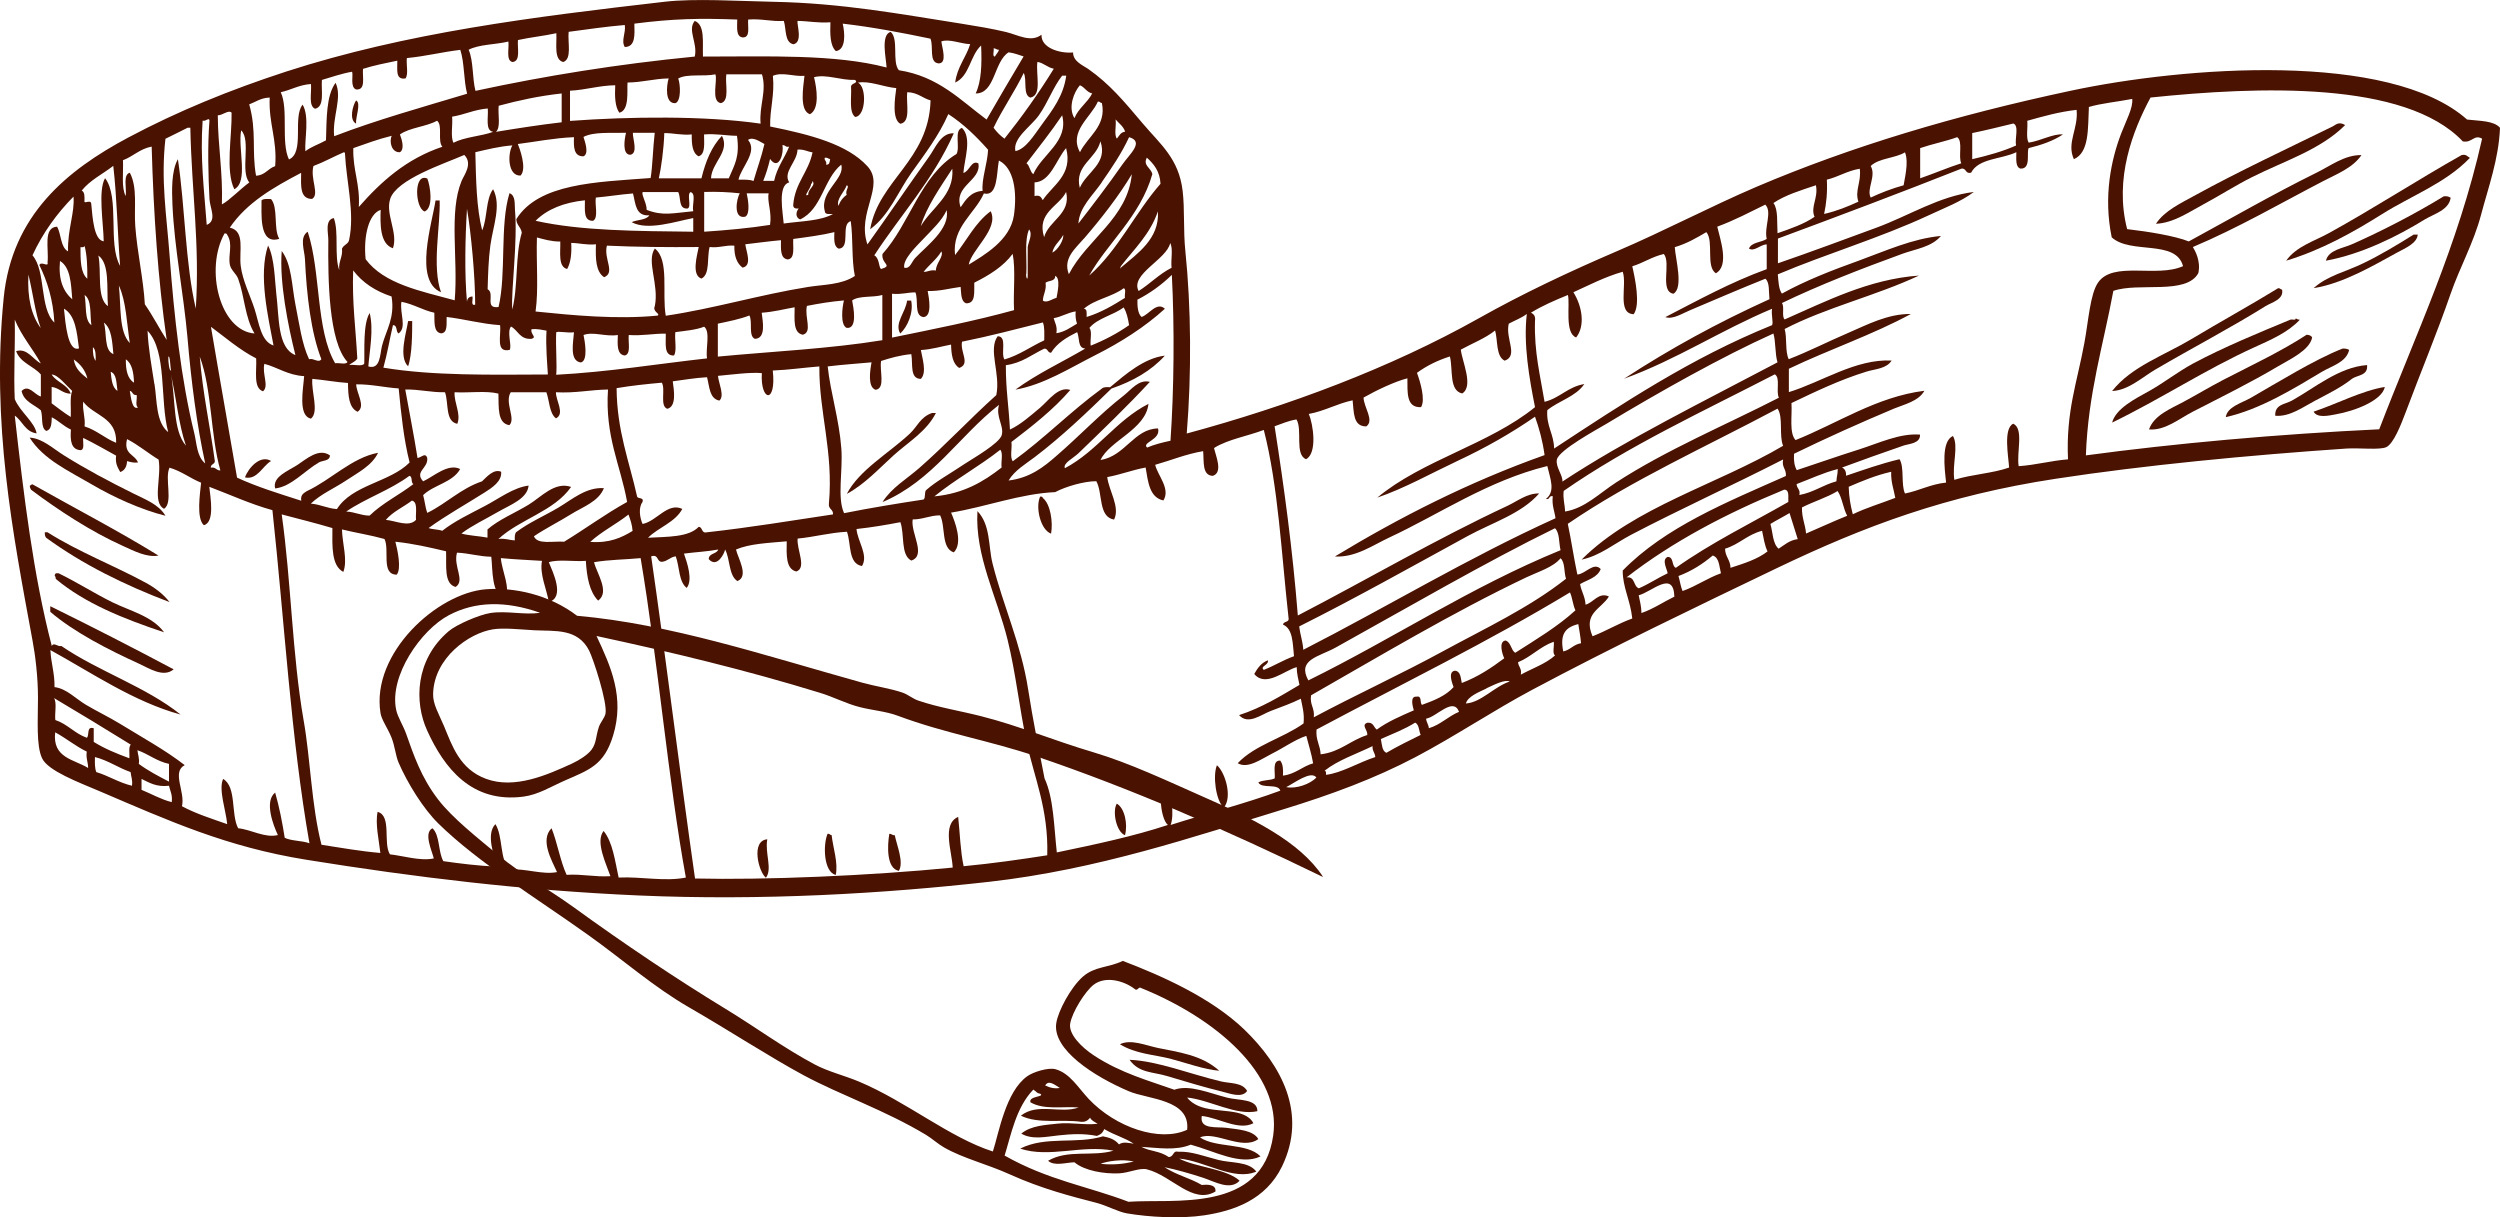
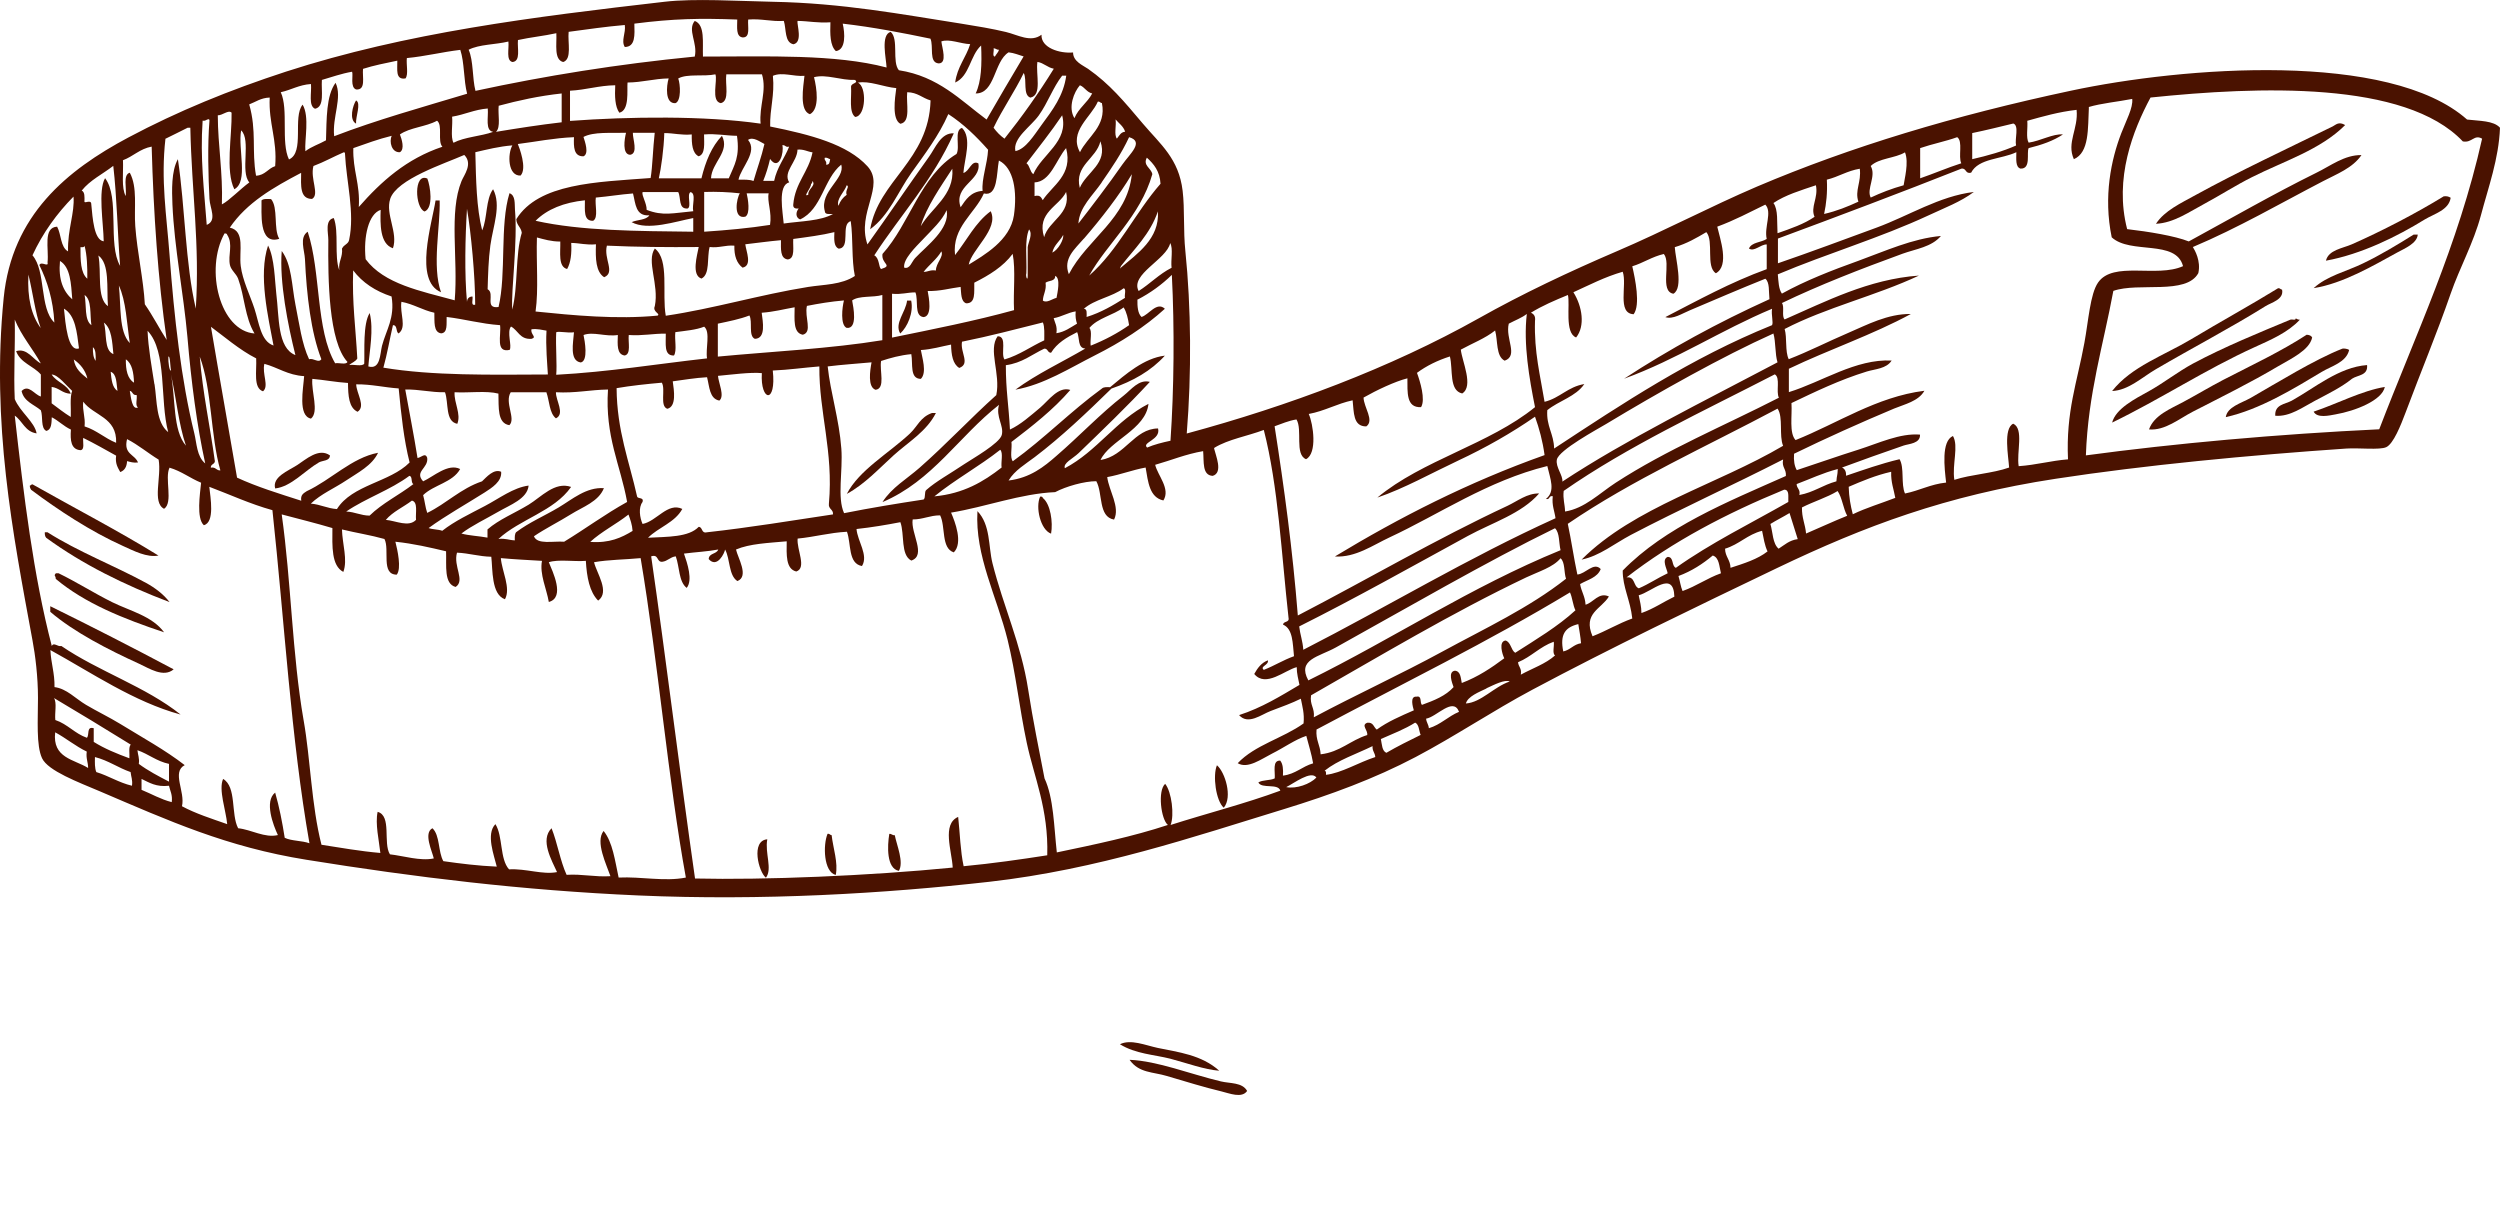
<svg xmlns="http://www.w3.org/2000/svg" id="b" width="182.98" height="89.1" viewBox="0 0 182.98 89.1">
  <g id="c">
-     <path d="m96.79,64.17c-7.1-3.45-14.02-6.46-20.94-8.81-3.46-1.17-6.61-1.66-10.16-2.98-.86-.32-1.85-.39-2.78-.63-.98-.25-1.93-.75-2.89-1.04-5.46-1.68-10.93-2.99-16.36-4.16,1.06,2.25,2.07,4.51,1.21,7.3-.66,2.15-1.73,2.49-3.51,3.27-1.05.46-1.97,1.05-3.07,1.19-3.76.48-5.77-2.07-7.03-4.85-.94-2.06-.89-5.16,1.58-7.26.57-.49,2.23-1.2,3.04-1.33,1.2-.19,2.49.16,3.65-.02-2.53-.89-4.76-.84-6.68.18-2.03,1.07-4.39,4.45-3.85,6.94.11.52.5,1.11.72,1.72.55,1.55,1.09,3.19,2.35,4.83,1.06,1.37,2.82,2.75,4.44,4.1,1.61,1.34,3.6,2.43,5.46,3.77,3.68,2.67,7.52,5.25,11.1,7.43,2.27,1.38,4.27,2.87,6.56,4.09,1,.53,2.12.79,3.23,1.25,3.48,1.46,6.63,4.1,9.81,5.12.44-1.35.93-4.38,2.52-5.51.42-.3,1.52-.66,2.07-.51,1.05.3,1.62,1.31,2.43,2.18,1.97,2.08,5.19,3.18,7.2,2.25.24-2.24-2.87-2.22-4.27-2.82-2.56-1.09-5.6-3.05-5.31-4.98.13-.88,1.05-2.61,1.94-3.4.89-.78,1.85-.64,2.93-1.16,2.85,1.09,6.47,2.69,8.91,5.04,2.68,2.6,4.62,6.1,2.75,9.99-1.2,2.49-3.59,3.27-5.69,3.59-1.78.27-4.05.13-5.66-.14-.66-.11-1.41-.55-2.23-.77-1.85-.48-3.99-1.02-6.36-2.09-1.63-.74-3.41-1.17-4.79-1.96-.46-.26-.89-.66-1.32-.92-3.02-1.82-6.23-2.9-8.97-4.37-2.47-1.33-5.52-3.32-8.37-4.96-2.56-1.47-4.88-3.51-7.36-5.28-3.91-2.79-8.08-5.32-11-8.18-1.12-1.1-2.27-2.97-2.92-4.47-.21-.49-.27-1.22-.52-1.84-.28-.69-.72-1.28-.8-1.78-.7-4.38,4.15-8.78,7.71-9.06,2.07-.16,4.63.38,6.68,1.94,6.82.6,13.61,2.87,20.85,4.89,1,.28,2.04.42,2.96.73.41.14.75.45,1.17.59,1.46.5,3.07.75,4.59,1.14,2.74.69,5.22,1.75,8.25,2.65,2.64.79,5.32,2.06,8.28,3.37,3.17,1.4,6.78,3.11,8.49,5.73Zm-14.17,23.79c3.23-.24,9.76.87,10.57-4.86.63-4.49-4.23-8.58-9.66-10.78-.21-.16-.27.29-.5.05-.83-.62-2.15-.94-2.99-.29-.61.47-1.56,1.98-1.71,2.83-.14.76.8,1.73,1.75,2.35,1.96,1.29,4.08,1.86,5.87,2.5,1.11-.4,2.56.25,3.87.58.86.22,2.22.07,2.21.99-1.55.35-3.46-.82-5.14-1,.2.28.5.47.81.61,1.34.58,3.4.08,4.04,1.27-1.08.57-2.53-.4-3.78-.53-.18,1.02,1.09.77,1.82.87.86.12,1.94.17,2.32.82-1.18.87-3.16-.62-4.27-.12,1.18.8,3.44.37,4.43,1.39-1.46.7-3.36-.39-5.11-.86-1.1.46-2.38.23-3.61.16.7.37,1.28.26,2.01.75.41-.05.26-.5.71-.39.91-.05,1.9.34,2.92.6.95.24,2.22.1,2.77.85-1.63.72-3.8-.79-5.64-.95,1.11.61,3.49.75,4.42,1.62-.69.74-1.81.07-2.68-.22-.99-.32-2-.61-2.82-.77.95.61,1.8.76,2.73,1.3.38-.04,1.07-.06,1,.48-1.66.98-3.18-1.15-5-1.62-.54-.14-1.3.25-2.05.29-1.1.05-2.54-.19-3.27-.81-.59.01-1.47.31-1.93-.11,1.45-.85,3.24-.28,4.79-.74-2.33-.45-4.68.56-6.83-.15,1.86-.95,4.11-.3,6.06-.9.43.09.84.19,1.17.59.31-.22.71-.1,1.08-.05-.74-.48-1.28-.56-2.16-1.07-.14.35-.34.42-.54.5-.96-.19-1.86-.14-2.79-.04-.89.09-1.94.35-2.74-.13.73-.6,1.8-.63,2.67-.73.98-.11,1.96.13,2.92.01-.23-.14-.51-.27-.55-.45-.18.24-.4.33-.65.31-1.44-.21-3.12.18-4.42-.45,1.22-.97,2.89-.12,4.23-.6-1.12-.1-2.53.2-3.53-.38-.15-.47,1.06-.38.73-.62-.33-.07-.2-.11-.52-.31-1.26,1.31-1.62,3.27-2.1,4.83,3.2,1.81,6.05,2.23,9.09,3.39Zm.37-2.94c-.83-.21-1.96-.03-2.44.16.85.1,1.66.02,2.44-.16Zm-41.13-29.13c.54-.25,1.15-.64,1.43-1.01.37-.49.31-.97.54-1.67.12-.35.43-.67.49-.99.14-.82-.88-3.96-1.2-4.6-.84-1.65-2.5-1.41-4.02-1.49-1.06-.06-2.22-.19-3.01-.07-1.78.28-4.33,2.1-4.39,4.73-.02.74.4,1.42.8,2.36.6,1.44,1.14,3.13,3.06,3.85,2.11.79,4.53-.3,6.3-1.11Zm35.71,23.74c-.4-.25-.83-.61-1.07-.18.39.19.74.24,1.07.18Z" fill="#4a1200" fill-rule="evenodd" />
    <path d="m82.69,77.57c2.06.09,4.37,1.03,6.67,1.58.66.16,1.57.06,1.92.7-.39.56-1.3.17-1.89.03-1.29-.31-2.54-.7-4-1.13-1-.3-2.02-.21-2.7-1.16Z" fill="#4a1200" fill-rule="evenodd" />
    <path d="m81.97,76.43c.79-.39,1.84.07,2.77.27,1.48.31,3.2.5,4.5,1.67-1.11-.09-2.3-.54-3.58-.88-1.18-.3-2.55-.35-3.69-1.06Z" fill="#4a1200" fill-rule="evenodd" />
    <path d="m26.06,7.35c.39.19-.04,1.2,0,1.7-.53-.29-.24-1.33,0-1.7Z" fill="#4a1200" fill-rule="evenodd" />
    <path d="m171.64,9.16c-1.81,1.81-4.48,2.63-6.82,3.81-1.16.58-2.28,1.3-3.41,1.91-1.15.61-2.3,1.44-3.61,1.5.62-.96,1.83-1.51,2.91-2.11,3.07-1.69,6.91-3.49,10.03-5.02.22-.11.43-.38.9-.1Z" fill="#4a1200" fill-rule="evenodd" />
-     <path d="m180.77,11.56c-1.77,1.85-4.26,2.75-6.42,4.11-2.15,1.35-4.44,2.63-7.02,3.41.73-1.04,2.04-1.42,3.11-2.01,3.22-1.77,6.52-3.91,9.73-5.72.35-.08.42.11.6.2Z" fill="#4a1200" fill-rule="evenodd" />
    <path d="m31.28,13.07c.22.57.46,2.14-.2,2.41-.71-.24-.82-2.87.2-2.41Z" fill="#4a1200" fill-rule="evenodd" />
    <path d="m179.37,14.47c-.13.91-1.2,1.17-1.91,1.6-2.01,1.24-4.63,2.54-7.22,3.01.19-.79,1.22-.9,1.9-1.2,2.18-.96,4.74-2.29,6.72-3.51.23-.03.38.02.5.1Z" fill="#4a1200" fill-rule="evenodd" />
    <path d="m19.84,14.57c.54.64.16,2.18.6,2.91-1.55.49-1.27-2-1.3-2.81.13-.14.43-.1.7-.1Z" fill="#4a1200" fill-rule="evenodd" />
    <path d="m31.88,14.67h.3c.06,1.85-.58,4.84.1,6.72-2.01-.84-.66-5.03-.4-6.72Z" fill="#4a1200" fill-rule="evenodd" />
    <path d="m176.96,17.18c-.06.64-.95,1-1.5,1.3-1.74.95-3.96,2.27-6.12,2.61.99-.91,2.38-1.21,3.61-1.81,1.27-.61,2.58-1.4,3.71-2.11h.3Z" fill="#4a1200" fill-rule="evenodd" />
    <path d="m167.03,21.2c.15.72-.78.94-1.2,1.2-2.53,1.58-5.33,3.04-8.03,4.62-1.04.61-2.02,1.55-3.21,1.6,1.42-1.8,3.78-2.59,5.82-3.81,2.08-1.25,4.34-2.49,6.32-3.71.16-.03.17.09.3.1Z" fill="#4a1200" fill-rule="evenodd" />
    <path d="m66.39,22h.3c.19.88-.27,1.93-.8,2.41-.45-.75.41-1.57.5-2.41Z" fill="#4a1200" fill-rule="evenodd" />
    <path d="m168.33,23.4c-.88.95-2.17,1.49-3.31,2.01-3.61,1.64-6.88,3.8-10.43,5.52.27-1.02,1.64-1.72,2.71-2.31,1.06-.59,2.1-1.41,3.21-2.01,2.28-1.22,4.88-2.28,7.12-3.21.14-.06.4.09.4-.1.08.05.16.1.3.1Z" fill="#4a1200" fill-rule="evenodd" />
-     <path d="m29.87,23.5h.3c0,.84,0,2.46-.3,3.31-.72-.68-.12-2.48,0-3.31Z" fill="#4a1200" fill-rule="evenodd" />
    <path d="m169.23,24.71c-.2.93-1.56,1.55-2.51,2.11-1.97,1.17-4.12,2.23-6.22,3.31-1.01.52-2.04,1.4-3.21,1.3.37-1.04,1.56-1.5,2.51-2.01.95-.51,1.95-1.11,2.91-1.61,2.11-1.09,4.25-2.09,6.12-3.31.19.01.34.07.4.2Z" fill="#4a1200" fill-rule="evenodd" />
    <path d="m171.94,25.61c-.21.92-1.3,1.18-2.01,1.61-2.05,1.23-4.54,2.76-7.02,3.31.11-.75,1.11-1.01,1.81-1.4,1.94-1.11,4.7-2.82,6.72-3.61.07-.03.4,0,.5.1Z" fill="#4a1200" fill-rule="evenodd" />
    <path d="m173.25,26.72c.08.78-.69.72-1.1,1-.78.63-1.75,1.1-2.71,1.61-.88.46-1.84,1.19-2.91,1.1-.05-.83.72-.84,1.2-1.1,1.68-.93,3.46-2.46,5.52-2.61Z" fill="#4a1200" fill-rule="evenodd" />
    <path d="m174.55,28.32c-.19.98-2.16,1.76-3.61,2.01-.45.08-1.34.3-1.6-.2,1.71-.57,3.54-1.54,5.22-1.81Z" fill="#4a1200" fill-rule="evenodd" />
    <path d="m68.5,30.23c-.69,1.36-2.03,2.13-3.11,3.11-1.08.98-2.09,2.09-3.41,2.81.9-1.75,3.1-2.99,4.62-4.42.56-.53.76-1.2,1.61-1.5h.3Z" fill="#4a1200" fill-rule="evenodd" />
-     <path d="m12.11,37.75c-1.76-.44-3.77-1.34-5.42-2.31-1.67-.98-3.54-1.83-4.52-3.41.93.05,1.72.81,2.51,1.3,1.61,1.01,3.34,1.93,5.12,2.81.84.42,1.82.78,2.31,1.61Z" fill="#4a1200" fill-rule="evenodd" />
    <path d="m24.15,33.34c-.02.41-.52.35-.8.5-1.04.6-2.03,1.78-3.21,1.91-.23-.84.94-1.28,1.61-1.71.64-.41,1.59-1.3,2.41-.7Z" fill="#4a1200" fill-rule="evenodd" />
-     <path d="m19.84,33.74c-.63.37-1.02,1.41-1.91,1.2.25-.7,1.13-1.68,1.91-1.2Z" fill="#4a1200" fill-rule="evenodd" />
    <path d="m11.61,40.66c-.85.17-1.81-.34-2.61-.7-2.36-1.06-4.76-2.64-6.72-4.11-.05-.08-.1-.16-.1-.3.08-.02.1-.1.2-.1,3.07,1.74,6.25,3.38,9.23,5.22Z" fill="#4a1200" fill-rule="evenodd" />
    <path d="m76.33,36.45c.56.45.75,1.77.6,2.61-.78-.28-1.16-1.95-.8-2.71.12-.02.18.02.2.1Z" fill="#4a1200" fill-rule="evenodd" />
    <path d="m3.28,38.96h.2c2.23,1.42,4.89,2.44,7.22,3.71.64.35,1.28.83,1.71,1.4-3.32-1.26-6.39-2.78-9.03-4.71-.08-.09-.11-.23-.1-.4Z" fill="#4a1200" fill-rule="evenodd" />
    <path d="m4.09,41.96h.2c1.3.63,2.55,1.43,3.91,2.11,1.32.65,2.94,1.02,3.81,2.21-2.96-.99-5.78-2.11-7.93-3.91,0-.27-.17-.2,0-.4Z" fill="#4a1200" fill-rule="evenodd" />
    <path d="m3.68,44.37c3.05,1.5,6.06,3.04,9.03,4.62-.74.63-1.79-.07-2.51-.4-2.24-1.02-4.77-2.31-6.52-3.81v-.4Z" fill="#4a1200" fill-rule="evenodd" />
    <path d="m89.07,56.01c.59.5,1.16,2.32.5,3.11-.58-.51-.82-2.36-.5-3.11Z" fill="#4a1200" fill-rule="evenodd" />
-     <path d="m81.74,58.82c.58.32.82,1.52.6,2.31-.64-.24-.94-1.75-.6-2.31Z" fill="#4a1200" fill-rule="evenodd" />
+     <path d="m81.74,58.82Z" fill="#4a1200" fill-rule="evenodd" />
    <path d="m60.57,61.03c.16-.03.17.09.3.1.1.92.49,2.03.3,2.91-.89-.22-.94-2.2-.6-3.01Z" fill="#4a1200" fill-rule="evenodd" />
    <path d="m65.09,61.03c.18-.01.21.12.4.1.15.75.68,1.97.3,2.61-.91-.17-.85-1.81-.7-2.71Z" fill="#4a1200" fill-rule="evenodd" />
    <path d="m56.16,61.43c-.19,1,.39,2.17-.1,2.81-.54-.41-1.12-2.72.1-2.81Z" fill="#4a1200" fill-rule="evenodd" />
    <path d="m86.86,31.73c7.43-2.01,14.89-4.79,21.37-8.43,3.2-1.8,6.61-3.41,10.13-4.92,3.46-1.48,6.82-3.26,10.23-4.72,6.89-2.93,14.44-5.2,22.98-7.02,8.22-1.76,23.32-2.93,29,2.11.9.11,1.94.07,2.41.6-.09,2.29-.85,4.34-1.4,6.42-.54,2.02-1.55,3.82-2.21,5.72-1.01,2.92-2.15,5.63-3.31,8.73-.34.9-.88,2.27-1.41,2.51-.49.22-1.99.04-2.91.1-7.18.49-14.81,1.22-21.27,2.21-8.05,1.23-14,3.47-20.37,6.52-6.08,2.92-12.13,5.82-17.96,8.93-2.9,1.55-5.63,3.39-8.53,4.92-3,1.58-6.21,2.76-9.63,3.81-6.66,2.04-13.63,4.42-21.57,5.32-7.65.86-16.61,1.4-25.69,1-8.45-.37-16.34-1.33-24.28-2.61-5.86-.94-10.07-2.85-15.15-5.02-1.53-.65-3.78-1.49-4.21-2.41-.44-.93-.3-2.84-.3-4.41s-.2-3.15-.4-4.21C.92,38.96-.64,30.99.27,21.8c.6-6.05,4.62-9.34,9.13-11.74,3.61-1.92,7.4-3.47,11.54-4.82C29.74,2.39,39.01,1.24,48.63.13c2.22-.26,5.39-.05,7.93,0,5.14.1,9.37.91,13.85,1.61,1.07.17,2.21.36,3.21.6.88.21,1.83.8,2.61.2-.05.96,1.33,1.39,2.31,1.3,0,.66.72.94,1.1,1.2,1.59,1.12,2.6,2.34,4.01,4.01,1.29,1.52,2.63,2.56,2.91,4.92.16,1.34.04,2.89.2,4.42.42,4.07.46,8.94.1,13.34ZM46.43,1.73c.02.82.09,1.7-.7,1.71-.29-.47.09-1.02,0-1.61-1.41.12-2.76.32-4.11.5-.08.78.26,2-.4,2.21-.69-.18-.46-1.28-.5-2.11-.9.2-1.91.3-2.81.5-.06.6.22,1.55-.4,1.61-.49-.11-.24-.96-.3-1.5-.94.23-2.14.2-2.91.6.36.81.26,2.08.5,3.01,5.09-1.1,10.42-1.96,16.05-2.51.23-1-.56-1.94,0-2.61.77.3.56,1.58.6,2.61,4.75,0,9.69-.19,13.44.8-.03-.68-.45-2.39.3-2.61.61.53.08,2.2.6,2.81,2.9.45,4.5,2.19,6.42,3.61.9-1.55,1.79-3.09,2.71-4.62-.36-.11-.68-.25-1.1-.3-1.08.67-.98,3.03-2.41,3.01.42-.88.46-2.14.4-3.51-.81.73-.84,2.24-1.9,2.71.15-1.15.79-1.82,1.1-2.81-.69-.02-1.53-.41-2.11-.2.05.47.45,1.61-.2,1.61-.74-.06-.35-1.25-.6-1.81-2.08-.43-4.17-.84-6.42-1.1.16.69.25,1.91-.5,2.01-.43-.4-.43-1.24-.4-2.11-.9.07-1.59-.09-2.41-.1-.05.28.4,1.57-.3,1.71-.66-.14-.51-1.1-.7-1.71-.96.06-1.63-.18-2.61-.1-.05.52.19,1.32-.4,1.31-.51-.06-.4-.74-.4-1.31-2.73-.1-4.65-.07-7.53.3Zm26.39,2.41c.09-.18.24-.29.3-.5-.19.02-.22-.11-.4-.1.06.18-.12.59.1.6Zm-43.04.1c-.06.47.13,1.2-.1,1.5-.77.13-.58-.69-.6-1.3-.86.18-1.73.35-2.51.6-.06.61.23,1.56-.5,1.51-.46-.15-.2-1.07-.3-1.3-.8.14-1.48.39-2.21.6-.06.8.22,1.96-.5,2.11-.5-.21-.24-1.17-.3-1.81-.88.06-1.44.43-2.21.6.58,1.26,0,3.67.6,4.92,1.17-.51.25-3.1,1-4.01.52.88.13,2.56.2,3.41.43-.34,1.02-.52,1.51-.8.05-1.58.01-3.26.7-4.21.52,1.08-.26,2.53-.1,3.91,3.09-1.19,6.44-2.12,9.73-3.11-.26-.98-.19-2.28-.5-3.21-1.35.16-2.54.47-3.91.6Zm45.65,2.91c-.59-.18-.24-1.29-.5-1.81-.68,1.4-1.54,2.61-2.21,4.01.23.31.49.58.8.8,1.29-1.62,2.5-3.32,3.61-5.12-.48-.09-.72-.42-1.2-.5-.13.91.36,2.43-.5,2.61Zm-25.79-1.41c.16.43.23,1.64-.2,1.81-.78.06-.67-1.25-.5-1.81-1.09.02-1.92.29-3.01.3-.05.57.16,2.04-.6,2.21-.32-.45-.34-1.2-.3-2.01-1.21.02-2.13.34-3.31.4v2.21c4.34-.32,9.87-.39,13.95.2-.12-1.29.47-2.39.1-3.61h-2.61c-.1.74.27,1.94-.4,2.11-.75-.13-.22-1.69-.4-2.11-.82.18-2.07-.06-2.71.3Zm20.87,6.92c.45-.11.59-.98,1.1-.7.23,1.27-1.85,1.63-1.3,3.21.38-.56.74-1.14,1.61-1.2-.09-.85.35-1.97.4-3.01-.86-.97-1.79-1.88-2.91-2.61-.69,1.58-1.74,2.95-2.71,4.31-.99,1.4-1.61,3.09-3.01,4.12.62-3.6,4.29-5.01,4.42-9.43-.6-.17-.95-.59-1.71-.6-.09.85.29,2.17-.5,2.31-.63-.33-.4-1.86-.3-2.61-.92-.08-1.98-.56-2.81-.4.66.28.6,2.46-.2,2.51-.47-.36-.25-1.42-.3-2.21,0-.29.57-.24.3-.5-1.05.04-2.1-.44-3.01-.2.2.8.43,2.33-.3,2.71-.79-.26-.49-1.98-.4-2.81-.79.07-1.62-.3-2.31,0,.14,1.44-.23,2.38-.2,3.71,2.97.6,5.65,1.3,7.12,2.91,1.33,1.45-.81,3.38,0,5.72,1.48-2.06,3.06-4.4,4.51-6.42.46-.64.87-1.77,1.81-1.71-1.51,3.41-3.88,5.95-5.82,8.93.39.2.31.87.5,1,.9-.27,0-.36.1-1.1,2.01-2.23,2.77-5.72,5.42-7.32.28-.49-.2-1.74.4-1.91.75.75.18,2.26.1,3.31Zm7.23-7.12c-.66.84-1.04,1.97-1.71,2.91-.59.82-1.92,1.67-1.71,2.61.75-.15,1.35-1.14,1.91-1.91.81-1.1,1.61-2.14,1.81-3.61h-.3Zm.9,3.11c.3-.74.95-1.13,1.3-1.81-.41-.09-.54-.46-.9-.6-.43.49-.89,1.62-.4,2.41Zm78.76-1.51c-1.29,2.41-2.67,5.92-1.71,9.63,1.56.18,3.51.5,4.51.9,3.1-1.69,6.25-3.5,9.33-5.02,1.05-.51,2.07-1.32,3.31-1.3-.64.95-1.82,1.39-2.81,1.91-3.12,1.62-6.23,3.43-9.53,4.82.14.23.6,1.01.4,1.91-.89,1.62-4.37.65-6.22,1.3-.73,3.95-1.85,7.51-2.01,12.04,6.51-.88,14.09-1.56,21.47-1.91,2.66-6.94,5.77-13.42,7.53-21.27-.59-.34-.73.33-1.41.2-4.21-4.45-14.95-4.03-22.88-3.21Zm-120.9.6c-.07.64.17,1.58-.2,1.91,1.58-.26,3.17-.51,4.81-.7v-2.11c-1.66.18-3.16.51-4.61.9Zm-18.26-.1c.56,1.96.17,3.38.5,5.22.67-.03.87-.53,1.4-.7.16-1.96-.49-3.12-.4-5.02-.65.02-1.02.32-1.5.5Zm134.65.2c-.08,1.56.04,3.32-1.1,3.81-.55-1.21.34-2.21.2-3.61-1.32.15-2.46.48-3.61.8.05.52-.11,1.24.1,1.6.85-.12,1.8-.67,2.51-.6-.7.47-1.57.77-2.51,1-.17.34.2,1.54-.6,1.5-.38-.12-.3-.71-.3-1.2-1.08.52-2.77.44-3.31,1.5-.44.11-.33-.34-.7-.3-4.5,1.78-9.04,3.49-13.44,5.12v1.81c2.44-.84,4.85-1.74,7.22-2.61,2.39-.88,4.58-2.3,7.12-2.61-.97.73-2.16,1.17-3.31,1.71-3.54,1.65-7.44,2.8-11.04,4.32.05.52.06,1.08.3,1.41,1.72-.95,3.64-1.7,5.62-2.41,1.93-.7,3.93-1.62,6.02-1.81-.68.81-1.84.95-2.81,1.3-3.07,1.12-6.11,2.3-8.83,3.61.21.26-.04.97.2,1.2,2.98-1.3,6.15-2.95,9.83-3.21-3.12,1.47-6.82,2.34-9.83,3.91.19.64.02,1.65.3,2.21,1.47-.57,2.85-1.28,4.32-1.91,1.42-.61,2.92-1.42,4.62-1.4-2.79,1.52-6.01,2.61-8.93,4.01v1.71c2.41-.74,4.9-2.45,7.52-2.31-.37.6-1.22.62-1.81.8-1.99.61-3.8,1.49-5.52,2.31.06.95-.18,2.19.3,2.71,3.06-1.22,5.93-3.17,9.43-3.61-.43.77-1.46.99-2.21,1.3-2.48,1.04-4.97,2.16-7.33,3.31-.04.5.03.91.2,1.2,1.44-.47,2.98-1.02,4.51-1.5,1.51-.48,3.04-1.22,4.51-1.1.03.66-.82.67-1.2.8-1.56.54-3.11,1.09-4.51,1.61.21.09.31.3.3.6,1.27-.43,2.53-.88,3.91-1.21.37.6.09,1.85.4,2.51,1.06-.21,1.86-.68,3.01-.8-.12-1.05-.37-3.03.5-3.41.43.74-.07,2.08.1,3.21,1.24-.4,2.8-.47,4.01-.9-.05-.82-.44-2.85.3-3.21.8.37.23,2.11.4,3.11,1.29-.09,2.34-.4,3.61-.5-.16-3.49.67-5.64,1.2-8.53.3-1.62.42-3.57,1-4.41,1.11-1.6,4.29-.33,6.22-1.2-.52-1.98-3.84-.84-5.22-2.11-.62-2.99-.04-5.7.7-7.62.35-.91.88-1.88.8-2.51-1.06.21-2.24.31-3.21.6Zm-73.85,3.31c.54-1.14,1.97-1.91,1.61-3.61-.13,0-.14-.13-.3-.1-.49,1.14-2.15,2.18-1.3,3.71Zm-45.95-2.61c.06.6-.13,1.47.1,1.91.81-.43,2-.47,2.91-.8-.61-.09-.34-1.06-.4-1.71-.99.08-1.69.45-2.61.6Zm-16.15-.3c-.22-.22-.66.21-1,.2.01,2.26.38,4.17.3,6.52.53-.27,1.35-1.13,2.01-1.61-.69-.78.15-3.09-.6-3.81-.25,1.35.55,3.76-.5,4.31-.67-1.34-.16-3.92-.2-5.62Zm58.19,3.71c.25.18.25.62.5.8.62-1.46,2.61-2.38,2.11-4.31-.82,1.22-1.73,2.35-2.61,3.51Zm-60.3-3.11c-.19,2.76.11,5.03.3,7.62.78-.32.23-1.22.2-1.91-.08-1.61-.15-3.83,0-5.72,0-.06-.01-.12-.1-.1-.14.03-.19.14-.4.1Zm66.92,1.3c.17-.2.27-.47.6-.5-.13-.41-.46-.61-.7-.9.07.44-.13,1.13.1,1.41Zm-49.77-1.3c-.8.44-1.98.49-2.71,1,.13.33.37,1.08,0,1.3-.61.04-.8-.77-.6-1.2-.99.24-1.89.58-2.81.9-.05,1.62.51,2.63.4,4.31,1.64-1.87,3.49-3.53,6.12-4.41-.38-.4.05-1.59-.4-1.91Zm112.37.9v1.91c1.14-.26,2.24-.57,3.21-1-.11-.49.24-1.45-.2-1.61-1,.24-1.99.49-3.01.7Zm-132.24.4c-.35,3.06.08,5.6.3,8.53.33,4.49.85,9.16,1.81,13.04.18.73.18,1.71.8,2.21-.61-2.78-1.02-5.94-1.3-9.23-.29-3.25-.96-6.54-1.1-9.73-.04-1.01-.09-2.44.4-3.31.53,3.55.54,7.62,1.31,10.94.3-4.73-.3-8.5-.4-13.24h-.2c-.54.27-1.07.54-1.61.8Zm30.6-.1c.1.32.42,1.2,0,1.4-.72.02-.73-.68-.7-1.4-1.48.06-2.75.33-4.11.5.1.24.7,1.79.2,2.31-.94.04-.96-1.58-.6-2.21-.99.08-1.84.3-2.71.5.05,2.02.08,4.07.5,5.72.39-.88.25-2.29.8-3.01.62,1.18,0,2.67-.2,4.11-.14,1.04-.17,2.14-.2,3.21.57.31-.27,1.45.8,1.3.58-2.46.08-6.01.8-8.33.45.16.37.78.4,1.2.21,2.41-.29,5.82-.2,7.32.44-1.67.21-4.01.7-5.62-.05-.42-.39-.55-.4-1,1.64-2.63,5.85-2.71,9.83-3.01.14-.83.17-2.19.3-3.31h-1.6c-.02.44.41,1.51-.2,1.61-.6-.03-.41-1.17-.3-1.61-1.11.03-2.36-.09-3.11.3Zm5.52,3.01h3.11c.3-1.24.75-2.33,1.5-3.11.61,1.16-.75,1.95-.8,3.11h1.3c.43-1.02.82-1.57.6-3.11-.82-.01-1.51-.17-2.41-.1,0,.66.11,1.45-.4,1.6-.46-.24-.51-.89-.5-1.6-.77.07-1.3-.1-2.01-.1-.03,1.15-.24,2.62-.4,3.31Zm32.41.3c-.66.96-1.64,1.81-1.71,3.01.84-1.08,2.25-2.92,3.21-4.31.54-.78,1.64-1.68.5-2.01-.56,1.21-1.29,2.27-2.01,3.31Zm62.61-3.31c-.86.31-1.84.5-2.71.8v2.21c1.02-.35,1.98-.77,3.01-1.1-.24-.49.14-1.61-.3-1.91Zm-89.2,3.11c.41,0,.82-.02,1.1.1.26-.9.58-1.76.8-2.71-.3-.14-.83-.57-1.2-.3.74.88-.51,2-.7,2.91Zm24.98.6c.49-1.16,2.08-1.78,1.51-3.41-.29,1.28-1.92,1.76-1.51,3.41Zm-22.67-2.11c-.13.57-.3,1.11-.5,1.6h.8c.21-1,.76-1.65,1.1-2.51-.28.08-.26-.14-.5-.1.14.49-.23,1.94-.9,1Zm-47.36.1c.04.89-.13,2.01.2,2.61.08-.59-.22-1.56.3-1.71.58,1.09.3,2.56.4,3.91.14,1.91.6,3.9.7,5.72.58.83,1.05,1.76,1.6,2.61-.64-4.45-.96-9.21-1.1-14.15-.87.16-1.35.72-2.11,1Zm66.72,1.61v1c.41-.11.49.11.6.3.7-1.08,2.23-1.85,1.71-3.81-.72.83-1.14,2.47-2.31,2.51Zm-17.96,0c-.86.22-.46,2.2-.4,3.01,1.26-.18,2.7-.18,3.61-.7-.27,0-.59.06-.6-.2-.41-1.45,1.52-2.38,1.2-3.41-1.29,1.05-1.41,3.27-3.01,4.01-.35-.14-.32-.55-.1-.8-.26.03-.43-.04-.4-.3.14-1.6,1.12-2.36,1.41-3.81-.38-.05-.63-.24-1.1-.2-.02.91-1.1,1.63-.6,2.41Zm-32.71,4.82c.11-.26.44-.3.5-.6.43-2-.2-4.24-.3-6.32,0-.06-.02-.12-.1-.1-.75.32-1.43.71-2.21,1-.25.95.47,2.08-.1,2.41-.91,0-.81-.99-.8-1.91-2.02,1.06-3.98,2.18-5.22,4.01,1.15.26.66,1.7.8,2.81.13,1.04.68,2.14,1,3.11.34,1.03.46,2.4,1.4,2.71-.38-2.05-1.13-5.15-.4-7.32.48.92.49,2.57.6,3.51.22,1.74.07,3.99,1.4,4.51-.55-2.2-1.18-5.36-1-7.62.74.98.73,2.53,1,3.91.29,1.44.47,2.89,1,4.01.34-.1.69.31.9,0-.76-1.95-1.08-4.69-1.2-7.32-.03-.64-.43-1.6.2-2.01.97,2.91.58,7.18,2.01,9.63.27-.06.8.13.9-.1-1.38-1.49-1.43-6.02-1.4-8.93,0-.51-.27-1.47.4-1.6.39,1.02.02,2.79.4,3.81-.07-.67.27-.93.2-1.6Zm111.87-6.02c.43.74-.33,1.68,0,2.31.75-.35,1.54-.66,2.41-.9.05-.41.4-1.67.1-2.41-.73.44-1.92.42-2.51,1Zm-108.36,2.41c-.37,1.11.59,2.47.2,3.61-.97-.32-.93-1.79-.9-2.81-.88.29-1.27,1.94-1.1,3.61,1.35,1.82,4.03,2.33,6.52,3.01.26-3.08-.44-6.42.5-8.73.18-.44.85-1.26.2-1.91-1.45.64-4.94,1.77-5.42,3.21Zm31.9-2.51c.27.03.26-.21.3-.4-.14-.03-.19-.14-.4-.1-.04.24.18.22.1.5Zm23.88.7c-.87,3.08-3.33,5.09-4.62,7.42,2.12-1.86,3.36-4.6,5.22-6.72-.05-.92-.49-1.45-1-1.91-.31.57.31.75.4,1.2Zm-13.44,6.62c1.11-.69,3.04-1.77,3.31-3.61.25-1.73,0-3.47-1.1-4.01-.18.94-.07,2.66-1.1,2.41-.66,1.48-2.34,2.47-2.11,4.51.86-1.08,1.49-2.39,2.61-3.21.63,1.29-1.41,2.8-1.61,3.92Zm-63.31-1.71c-.02-1.33-.43-3.72.1-4.62,1.09,1.42.18,4.83,1.1,6.42-.19-2.42-.23-4.99-.5-7.32-.77.6-1.7,1.04-2.31,1.81.23.1.21.46.2.8,0,.18.5-.19.5.2.1,1.04.2,2.61.9,2.71Zm59.8-1.1c.77-1.34,2.48-2.27,2.31-4.21-.83,1.28-1.92,2.83-2.31,4.21Zm66.32-3.41c.05.95-.04,1.77-.2,2.51.92-.21,1.73-.54,2.51-.9-.28-.82.23-1.44.1-2.41-.92.15-1.55.59-2.41.8Zm-54.38,4.31c-.67.78-1.54,1.47-1.1,2.61,1.33-2.58,4.29-4.07,4.61-7.32-.93,1.57-2.26,3.27-3.51,4.72Zm-19.97-4.01c.03.31-.65,1.02-.2.8-.05-.42.6-.67.3-1-.02.08,0,.2-.1.2Zm2.01,1.61c.12-.35.33-.61.6-.8-.14-.32.25-.61,0-.7-.15.48-.79,1.01-.6,1.51Zm68.43-.2c.36.48.25,1.42.3,2.21.97-.34,1.94-.67,2.71-1.2-.32-.72.29-1.38.1-2.31-1.1.37-2.24.71-3.11,1.3Zm-82.47.5c1.2.47,1.94.23,3.41.1-.11-.42.24-1.3-.2-1.4-.29.17.09,1.03-.2,1.2-.71.07-.48-.79-.7-1.2h-2.61c-.08.26.31.8.3,1.31Zm4.21,1.6c1.66-.11,3.29-.26,4.82-.5.15-.93-.23-1.72-.1-2.31h-1.61c.09.38.29,1.49-.1,1.71-.92.21-.64-1.36-.4-1.71-.81-.09-1.68-.13-2.61-.1v2.91Zm24.88.4c.34-1.23,1.99-1.69,1.61-3.31-.51,1.06-2.18,1.5-1.61,3.31Zm-32.81-2.91c-.09.54.21,1.48-.2,1.71-.73.03-.59-.81-.6-1.5-1.54.16-2.76.65-3.61,1.5,3.36.75,7.48.75,11.54.8v-1c-1.26.24-3.33.95-4.51.3.41-.19,1.06-.14,1.3-.5-1.02.08-1.01-.86-1.2-1.6-.93.07-1.79.22-2.71.3ZM2.38,18.69c1,1.17.49,3.86,1.6,4.92-.09-1.68-.52-3.03-1.1-4.21.15-.32.69.21.6-.2.11-1-.35-2.55.7-2.61.31.56.24,1.5.8,1.81-.04-1.64.5-2.82.4-4.01-1.21,1.23-2.24,2.64-3.01,4.31Zm126.82-3.71c-1.15.56-2.26,1.15-3.51,1.61.2.88.91,2.85-.1,3.41-.76-.48-.13-2.35-.7-3.01-.71.42-1.43.84-2.31,1.1.06.9.65,2.99-.1,3.41-1.03-.18-.15-2.26-.7-2.91-.87.2-1.49.65-2.31.9.21.91.61,2.83.1,3.51-1.24-.06-.46-2.15-.8-3.11-1.32.38-2.44.97-3.61,1.5.66,1.05.87,2.48.2,3.31-.86-.33-.43-2.41-.6-3.11-.95.39-1.89.79-2.71,1.3.21.09.35.25.3.6-.07,2.28.39,4.02.7,5.92,1.13-.28,1.7-1.1,2.91-1.3-.62.92-1.86,1.22-2.71,1.91-.08,1.18.48,1.73.5,2.81,5.02-3.3,10.02-6.63,15.95-9.03.11-.19-.07-.75,0-1.2-3.75,1.57-6.94,3.7-10.83,5.12,3.32-2.17,6.86-4.11,10.64-5.82-.06-.55.03-1.23-.3-1.5-1.78.71-3.82,1.59-5.52,2.31-.58.24-1.25.69-1.8.5,2.41-1.24,4.75-2.54,7.42-3.51v-1.81c-.47,0-.91.56-1.3.3.2-.47.9-.44,1.3-.7-.2-.88.42-1.97-.1-2.51Zm-95.02,7.12c.01-.25.15-.39.4-.4.06.21-.16.7.2.6,0-2.08-.3-5.25-.6-7.02-.13,2.08-.19,4.76,0,6.82Zm33.41-4.62c-.58.61-1.51,1.5-1.41,2.11.43.12.54-.42.8-.7.85-.9,2.56-2.14,2.31-3.51-.35.78-1.07,1.43-1.71,2.11Zm14.45,2.01c-.04.11-.12.24,0,.1,1.19-1.02,2.84-2.11,2.71-4.12-.57,1.67-1.73,2.75-2.71,4.01Zm-20.67-1.3c-.35-.15-.32-.69-.3-1.2-.94.23-1.98.36-3.01.5-.04.59.16,1.43-.4,1.5-.57-.07-.5-.77-.5-1.41-.89.08-1.74.2-2.61.3.06.52.53,1.56-.2,1.71-.42-.32-.62-.85-.6-1.61-.69-.05-1.09.18-1.81.1-.21.76.05,2-.6,2.31-.75-.25-.31-1.71-.2-2.31-2.29.02-4.55,0-6.72-.1-.25.96.64,1.97-.2,2.31-.61-.39-.64-1.36-.6-2.41-.7.07-1.18-.09-1.81-.1.04.78-.03,1.44-.3,1.91-.67-.17-.48-1.2-.5-2.01-.67,0-1.18-.16-1.71-.3-.06,1.78.13,3.81-.1,5.42,2.74.28,5.95.59,8.93.3.24-.15-.4-.27-.2-.7.32-1.58-.64-3.3,0-4.21,1.08.83.51,3.3.8,4.92,3.52-.52,6.87-1.54,10.43-2.11,1.15-.18,2.43-.15,3.41-.8-.25-1.19-.12-2.76-.3-4.01-.77.2.04,1.98-.9,2.01Zm13.75,1.81c-.07.22.1.64.1.2v-2.11c.04-.37.39-.94.1-1.3-.35.79-.15,2.12-.2,3.21Zm-56.49,4.41c-.71-1.17-.72-2.7-1.2-4.01-.14-.37-.51-.61-.6-1-.16-.74.25-1.52-.2-2.21-.02-.08-.08-.12-.2-.1-1.46,2.65-.32,7.14,2.21,7.32Zm58.39-5.92c.43-.2.85-.95.8-1.3-.24.47-.68.73-.8,1.3Zm6.32,2.81c.84-.53,1.5-1.24,2.41-1.7-.07-.57.13-1.4-.1-1.81-.26,1.21-2.96,2.29-2.31,3.51ZM5.89,18.09c0,.95,0,1.88.5,2.31.01-.88-.02-1.72-.2-2.41-.02.12-.16.11-.3.1Zm61.71,1.81c.33,0,.5-.17.9-.1,0-.55.59-1.01.4-1.4-.35.59-.9.98-1.3,1.5Zm3.71.8c-.02.69.12,1.52-.6,1.5-.39-.15-.35-.72-.4-1.2-.8.1-1.49.32-2.41.3.09.5.35,1.84-.3,1.91-.72-.08-.36-1.25-.6-1.81-.6,0-1.03.17-1.71.1v3.21c3.03-.62,6.07-1.22,8.93-2.01-.07-1.34.13-2.94-.1-4.12-.7.94-1.72,1.56-2.81,2.11Zm-63.41,1.71c-.1-1.37.14-3.09-.7-3.71.25,1.22-.15,3.1.7,3.71Zm-2.61-.5c-.09-1.15-.13-2.35-.9-2.81-.13,1.37.24,2.23.9,2.81Zm20.87,4.31c-.12.25-.42.32-.6.5.34-.07.93.13,1.1-.1.04-.93-.11-2.92.4-3.71.3,1.24-.01,2.72-.1,3.91.89.26.85-.91,1-1.51.3-1.15.96-2.04.7-3.61-1.18-.39-2.13-1.01-2.81-1.91-.09,2.33.19,4.29.3,6.42Zm-23.18-2.21c-.42-1.18-.58-2.63-.9-3.91-.09,1.7.22,2.99.9,3.91Zm80.27-2.11c-.01.55.03,1.04.3,1.3.53-.15,1.12-1.16,1.71-.6-1.46,1.33-3.23,2.46-5.12,3.41-1.86.94-3.75,2.15-5.82,2.51,1.56-1.15,3.41-2.01,5.12-3.01-.58-.02-.41-.79-.6-1.2-.76.38-1.48.8-1.91,1.51-.27,0-.22-.32-.5-.3-.91.43-1.62,1.05-2.81,1.21,0,1.85.21,2.92.3,4.71.78-.36,1.49-1,2.21-1.6.65-.56,1.34-1.58,2.21-1.3-1.25,1.45-2.78,2.64-4.31,3.81.06.44-.13,1.13.1,1.41,2.29-1.65,4.24-3.66,6.52-5.32.12-.12.35-.11.6-.1,1.12-.93,2.48-2.13,4.01-2.31-1,1.11-2.34,1.87-3.91,2.41-1.8,1.76-3.67,3.54-5.62,5.02-.66.5-1.47.97-1.91,1.71,1.58-.19,2.6-1.01,3.51-1.81,1.67-1.44,3.22-3.09,4.92-4.41.54-.42,1.1-1.21,1.91-1-1.59,1.73-3.56,3.62-5.22,5.22-.41.39-1.15.73-1,1.1,2.37-1.25,3.73-3.49,6.12-4.71-.2,1.88-2.86,2.69-3.51,4.11,1.81-.29,2.46-2.29,4.21-2.31.22.84-1.23,1.02-.8,1.4.51-.22,1.1-.37,1.71-.5.26-3.75.3-8.26.1-12.14-.73.71-1.56,1.32-2.51,1.81Zm-6.72-1.2c.07.57-.18.82-.2,1.3.28.21.69-.13,1-.2.06-.34.32-1.44-.1-1.61.02.42-.48.33-.7.5ZM9.5,25.11c-.22-1.45-.27-3.08-.8-4.21.17,1.5-.02,3.36.8,4.21Zm69.83-2.51c.26.01.2.34.2.6,1.07-.33,1.95-.86,2.81-1.4-.06-.21.12-.66-.1-.7-.84.63-2.13.81-2.91,1.5Zm-72.64,1.2c-.12-.78.04-1.85-.5-2.21.15.75-.03,1.84.5,2.21Zm55.68-1.81c.09.49.42,2.1-.4,2.01-.48-.21-.33-1.51-.2-2.01-.96.08-1.85.23-2.71.4-.19.84.43,1.91-.3,2.11-.73-.13-.6-1.14-.6-2.01-.8.14-1.53.34-2.41.4.08.65.33,1.89-.5,1.91-.49-.21-.15-1.26-.4-1.71-.69.27-1.51.43-2.31.6v2.41c4.04-.38,8.25-.58,12.04-1.2v-3.31c-.67.2-1.71.03-2.21.4Zm-33.21,2.41c-.2-.14-.06-.61-.4-.6-.24,1.03-.42,2.12-.7,3.11,3.58.6,7.85.52,12.04.5-.04-.7-.17-2.08-.1-3.21-.35-.05-.65-.15-1.1-.1-.09.38.43.58,0,.7-.86.06-.98-.63-1.5-.9-.32.39.09,1.44-.1,1.71-1.06.23-.6-1.07-.7-1.81-1.41-.1-2.57-.44-3.91-.6-.02.51.09,1.16-.4,1.2-.58-.08-.48-.86-.5-1.51-.87-.19-1.51-.63-2.41-.8-.13.86.41,1.86-.2,2.31Zm50.57-.4c.23.24.04.9.1,1.3,1.03-.41,1.97-.91,2.81-1.5-.08-.49-.18-.96-.4-1.3-.76.58-1.9.77-2.51,1.51Zm-73.95,1.5c-.15-1.19-.26-2.42-1.1-2.91.11,1.1.28,3.19,1.1,2.91Zm71.34-2.21c.09.34.28.59.2,1.1.63-.1,1.04-.43,1.51-.7-.09-.25-.13-.54-.1-.9-.6.1-1.01.39-1.61.5Zm33.31.4c-.27,1.1.73,2.34-.3,2.71-.65-.32-.49-1.45-.7-2.21-.73.58-1.67.94-2.51,1.4.09.86.96,2.68.1,3.21-.98-.22-.66-1.75-.9-2.71-.91.29-1.72.69-2.41,1.2.23.62.64,1.96.3,2.51-1.1.06-.99-1.09-1-2.11-.91.23-2.26.87-3.21,1.41.02.72.81,1.68.2,2.11-.98.01-.9-1.04-1-1.91-1.16.25-2.03.78-3.21,1,.33.74.64,2.88-.2,3.31-.85-.35-.24-2.16-.7-2.91-.61.1-1.08.32-1.6.5.7,4.49,1.32,9.05,1.7,13.85,5.09-2.64,10.12-5.59,15.35-8.03.72-.34,1.45-.93,2.31-.9-1.29,1.48-3.4,2.12-5.22,3.11-4.12,2.25-8.19,4.54-12.34,6.62.07.6.26,1.08.3,1.71,6.19-3.17,12.02-6.71,18.46-9.63-.07-.53-.28-.93-.2-1.61-.31-.07-.19.28-.5.2.72-.57.31-1.48.1-2.41-4.37,1.08-7.93,3.54-11.54,5.22-1.23.57-2.49,1.49-4.01,1.4,4.73-2.86,9.75-5.43,15.35-7.42-.14-1.03-.39-1.95-.7-2.81-1.7,1.18-3.61,2.27-5.62,3.21-2,.94-3.95,2.04-5.92,2.71,3.3-2.75,8.2-3.9,11.54-6.62-.42-2.11-.86-4.61-.6-6.82-.38.29-.87.47-1.3.7ZM11.61,33.64c-.79-.48-1.47-1.07-2.31-1.5-.28,1.12.57,1.1.8,1.71-.34.04-.56-.04-.8-.1-.02.41-.18.69-.5.8-.18-.33-.38-.62-.3-1.2-.79-.44-1.58-.89-2.41-1.3-.04.32.13.87-.2.9-.69-.05-.76-.71-.7-1.51-.53-.24-.89-.64-1.4-.9-.02.45-.02.91-.4,1-.43-.21-.23-1.04-.4-1.51-.5-.43-1.24-.63-1.41-1.41.51-.53.94.27,1.41.4v-1.61c-.54-.63-1.5-.84-1.81-1.71.81-.25,1.23.61,1.81.9-.61-1.1-1.41-2-1.91-3.21.04,2.12-.09,3.88,0,5.82.38.93,1.46,1.68,1.6,2.51-.85-.12-1.03-.91-1.6-1.3.66,5.86,1.36,11.68,2.71,16.86.15-.3.44.08.7,0,2.72,1.86,6.18,2.98,8.73,5.02-3.42-.93-6.51-3.06-9.53-4.72.04.96.32,1.68.3,2.71.89.11,1.53.84,2.31,1.3.81.48,1.69.9,2.51,1.4,1.61.99,3.29,1.91,4.71,3.01-.97.51.05,1.94-.2,3.01,1,.54,2.17.91,3.31,1.31-.09-1-.65-2.53-.3-3.31,1,.58.56,2.59,1.1,3.61.97.1,1.95.73,2.91.5-.34-.72-1.01-2.47-.2-3.11.3,1.04.52,2.16.7,3.31.49.24,1.27.2,1.81.4-1.35-7.68-1.83-16.23-2.71-24.38-1.65-.46-3.08-1.13-4.62-1.71.08.78.42,2.6-.4,2.81-.56-.51-.28-2.29-.2-3.11-.81-.33-1.43-.84-2.31-1.1-.38.76.29,2.56-.4,3.01-.89-.46-.17-2.32-.4-3.61Zm-3.31-7.72c-.09-.91-.12-1.88-.7-2.31.24.77-.01,2.02.7,2.31Zm62.11-.9c-.14.78.63,1.61-.2,1.91-.48-.29-.58-.96-.6-1.71-.73.14-1.39.35-2.21.4.09.55.46,1.65,0,2.11-.83,0-.57-1.1-.7-1.81-.83.08-1.53.28-2.21.5-.13.7.34,2.01-.4,2.11-.6-.19-.41-1.41-.3-2.01-1.07.1-2.18.17-3.21.3.2,1.91.84,3.86,1,6.02.12,1.64-.32,3.59.2,4.72,1.9-.38,3.85-.7,5.82-1,.17-.14.03-.57.2-.7.71-.63,1.68-1.15,2.81-1.91.54-.36,2.55-1.5,2.71-2.11.18-.68-.46-1.33-.2-2.21-2.93,2.29-4.87,5.57-8.53,7.12.67-1.06,1.79-1.7,2.71-2.51,1.97-1.73,3.72-3.62,5.62-5.32.33-1.58-.62-3.32.1-4.31.73,0,.2,1.27.5,1.7,1.11-.33,1.93-.95,2.91-1.4,0-.46.04-.98-.1-1.31-1.96.49-3.88,1-5.92,1.41Zm-53.08,9.93c1.46.68,3.1,1.18,4.72,1.7-.07-.44.18-.55.4-.7,1.78-.83,3.3-2.45,5.22-2.81-.43.93-1.49,1.46-2.31,2.01-.88.59-1.87,1-2.61,1.71.71.06,1.19.35,1.91.4,1.12-1.79,3.87-1.95,5.32-3.41-.42-1.65-.62-3.53-.8-5.42-1.06-.07-1.97-.31-3.11-.3.02.67.72,1.61.1,2.01-.64-.3-.69-1.18-.7-2.11-.91-.06-1.71-.22-2.61-.3-.09.93.51,2.42-.1,2.91-.97-.2-.56-2.19-.5-3.11-1.2-.07-1.91-.63-2.91-.9-.18.74.36,1.63-.1,2.01-.73-.24-.45-1.49-.5-2.41-1.2-.6-2.46-1.69-3.31-2.31.62,3.69,1.28,7.35,1.91,11.04Zm34.21-11.04c-.59.24-1.38.3-2.11.4-.07.54.13,1.34-.1,1.71-.77.03-.58-.89-.6-1.6-.95-.01-1.7.17-2.71.1-.06.54.19,1.4-.3,1.5-.59-.08-.52-.82-.5-1.5-.91.14-1.8-.27-2.51,0,.09.43.36,1.89-.2,2.01-.85-.12-.55-1.45-.5-2.21-.48.07-1.1-.1-1.3,0-.05,1.03.07,2.39,0,3.11,3.87-.21,7.37-.79,11.04-1.2-.12-.71.26-1.92-.2-2.31Zm-40.23,4.21c.19,1.25.1,2.79,1,3.51-.63-2.35-.06-5.89-1.51-7.42.05,1.26.3,2.61.5,3.91Zm106.25,2.91c-.65.39-3.47,1.91-3.61,2.61-.11.54.47,1.18.4,1.61,4.67-3.08,10.46-5.93,15.75-8.73-.19-.61-.12-1.48-.3-2.11-3.74,1.68-8.36,4.28-12.24,6.62ZM7,26.41c.01-.41.02-.82-.2-1-.01.42.03.78.2,1Zm5.52.7c-.07-.27-.06-1.13-.2-1-.02.36.08,1.12.2,1Zm3.21,6.62c0,.27-.32.22-.3.5.37-.07.39.22.7.2-.73-2.54-.61-5.94-1.51-8.33.22,2.69.75,5.06,1.1,7.62Zm-9.33-6.02c-.16-.64-.53-1.07-1-1.4.1.7.56,1.04,1,1.4Zm3.41.3c-.03-.74-.14-1.4-.6-1.71-.01.78.12,1.42.6,1.71Zm46.75-.9c.28,2.49-.92,2.28-.8.2-.83-.08-2.22.11-3.21.2.04.52.51,1.48.1,1.81-.73-.14-.72-1.02-.9-1.71-.88.05-1.68.19-2.51.3.09.66.29,1.85-.4,2.01-.57-.2-.11-1.43-.4-1.91-1.14.1-2.25.22-3.31.4.02,3.12.93,5.36,1.5,7.93.06.2.51.03.4.4-.32.41-.2,1.16,0,1.61,1.03-.19,1.84-1.61,2.91-1.1-.54,1-1.74,1.34-2.51,2.11,1.43-.08,2.98-.03,3.71-.8.31.02.17.5.6.4,3.16-.35,6.17-.85,9.23-1.31.03-.39-.36-.37-.3-.8.34-3.81-.73-6.67-.7-10.03-1.15.09-2.22.25-3.41.3Zm-47.96,1.5c-.09-.54-.04-1.23-.5-1.4.06.57.11,1.16.5,1.4Zm-4.82-.3v1.21c.46.34.91.7,1.4,1,.03-.64-.08-1.42.1-1.91-.44-.4-1.02-1.18-1.5-1.2.36.58,1.16.72,1.4,1.41-.62-.02-.84-.43-1.4-.5Zm9.83,4.31c-.54-1.57-.71-3.51-1.1-5.22.35,1.75.12,4.1,1.1,5.22Zm116.29-5.22c-5.27,2.72-10.74,5.25-15.45,8.53-.07.6.09.98.1,1.51,1.44-.23,2.51-1.33,3.71-2.11,3.71-2.41,7.94-4.17,11.94-6.22-.23-.45.13-1.47-.3-1.71Zm-99.33,6.12c.25-.03.57-.43.7,0,.09.76-.96.98-.3,1.71.75-.34,1.83-1.35,2.71-.9-.55.99-1.93,1.15-2.71,1.91.12.42.16.91.3,1.3,1.42-.69,2.44-1.78,4.01-2.31.33-.31.86-.94,1.4-.7.07.71-.69,1.18-1.2,1.51-1.31.83-2.91,1.73-4.11,2.61.29.11.71.09,1,.2.9-.71,2.03-1.24,3.11-1.81,1.07-.56,2.08-1.35,3.21-1.5-.09.97-1.37,1.42-2.21,1.91-.95.55-1.95,1.02-2.71,1.6.57.16,1.29.18,1.91.3v-.6c.84-.73,1.97-1.18,3.01-1.81.92-.56,1.92-1.72,3.11-1.3-1.25,1.79-3.74,2.35-5.32,3.81.5-.07.78.09,1.2.1-.01-.25-.01-.48.1-.6.94-.71,2.07-1.19,3.11-1.81.99-.59,2.02-1.5,3.31-1.41-.39.99-1.55,1.37-2.41,1.91-.88.55-1.87,1.04-2.71,1.61.24.63,1.4.34,2.21.4,1.56-.95,3-2.02,4.61-2.91-.49-2.72-1.63-4.79-1.4-8.23-1.32.02-2.39.28-3.81.2-.02.6.68,1.58,0,1.91-.49-.38-.47-1.27-.7-1.91h-2.61c-.47.76.4,1.94-.1,2.41-.89-.14-.77-1.3-.8-2.31-.88-.23-2.17-.04-3.21-.1-.04.81.49,1.58.2,2.31-.9-.17-.62-1.53-.9-2.31-1.05.02-1.86-.22-2.91-.2.3,1.67.63,3.31.9,5.02Zm-20.47-3.71c-.23-.11-.04-.63-.1-.9-.31.05-.27-.27-.5-.3.08.46.17,1.43.6,1.21Zm-3.91,1.4c.89.28,1.48.87,2.31,1.2.07-1.88-1.64-1.97-2.41-3.01-.07.7.17,1.1.1,1.81Zm123.91-1.3c-5.17,2.76-10.64,5.21-15.35,8.43.26,1.21.44,2.5.7,3.71.59-.03,1.2-.95,1.71-.4-.24.63-.96.78-1.51,1.1.09.55.37.9.4,1.51.57-.15.97-.95,1.71-.6-.57.93-1.92,1.22-1.2,2.91,1.01-.39,1.88-.93,2.91-1.3-.14-1.33-.71-2.3-.7-3.51,3.11-3.18,7.59-4.99,11.94-6.92.05-.52-.32-.62-.2-1.21-3.65,1.87-7.57,3.65-11.14,5.52-1.21.64-2.29,1.54-3.61,1.81,3.85-3.85,9.91-5.48,14.75-8.33-.31-.73.02-2.09-.4-2.71Zm-41.24,2.91c.12.52.68,1.78-.1,2.01-.79-.04-.63-1.05-.7-1.81-1.28.22-2.34.67-3.51,1,.18.78,1.14,1.76.6,2.61-1.02-.22-1.12-1.36-1.3-2.41-.99.18-1.82.52-2.81.7.12.99.96,2.2.5,3.11-1.17-.2-.81-1.93-1.3-2.81-.88,0-2.22.38-3.01.8-2.54.11-5.07,1.08-7.62,1.5.29.66.89,2.22.2,2.91-.94-.3-.59-1.89-1-2.71-.77,0-1.24.3-2.01.3-.16,1,1.03,2.63-.1,3.01-.8-.41-.48-1.93-.8-2.81-1.04.2-2.1.38-3.21.5.07.89.89,1.92.4,2.71-1.03-.18-.78-1.63-1.1-2.51-1.3.07-2.36.38-3.61.5-.08.8.69,2.15-.1,2.41-.78-.19-.71-1.23-.7-2.21-1.32.12-2.71.17-3.71.6.12.59.98,1.97.1,2.31-.65-.42-.52-1.62-.9-2.31-.03.24-.58,1.41-1.2.7.02-.45.58-.35.7-.7-.79.15-1.69.19-2.51.3.25.71.66,1.95.2,2.51-.59-.45-.52-1.55-.8-2.31-.42.05-.58.35-1,.4-.42.02-.23-.58-.8-.4,1.08,7.45,2.1,15.83,3.21,23.58,5.01.12,12.81-.2,18.86-.8-.06-1.22-.81-3.18.4-3.71.13,1.2.16,2.51.4,3.61,2.11-.2,4.13-.49,6.12-.8.1-3.38-.97-5.74-1.5-8.23-.54-2.54-.8-5.08-1.4-7.53-.79-3.19-2.4-6.16-2.21-9.43.97,1.02.79,2.56,1.1,3.81.8,3.18,2.1,5.93,2.61,9.23.35,2.28.82,4.53,1.2,6.52.67,1.43.69,3.53.9,5.42,2.79-.58,5.59-1.17,8.13-2.01-.51-.41-.76-2.51-.2-3.01.48.59.68,2.3.4,3.01,2.66-.85,5.46-1.56,8.03-2.51-.17-.56-1.36-.11-1.61-.6.3-.2.87-.13,1.2-.3.04-.52-.19-1.32.4-1.3.2.24.23.64.2,1.1.92-.11,1.4-.67,2.21-.9-.12-.71-.33-1.34-.5-2.01-.82.27-1.63.86-2.51,1.3-.79.4-1.78,1.14-2.51.7,1.25-1.33,3.32-1.83,4.82-2.91.07-.74-.09-1.24-.2-1.81-.62.31-1.41.6-2.21.9-.67.25-1.65,1.05-2.31.3,1.67-.54,3.03-1.39,4.42-2.21-.08-.42-.2-.81-.2-1.3-.87.22-2.27,1.52-3.11.5.24-.43.52-.82,1-1,.08.36-.62.44-.3.7.77-.3,1.42-.72,2.21-1-.1-.94-.07-2-.8-2.31.02-.28.48-.13.4-.5-.52-4.67-.75-9.62-1.81-13.75-1.19.45-2.59.68-3.61,1.3Zm-20.47,3.51c2.14-.2,3.6-1.08,4.92-2.11-.06-.4.13-1.07-.1-1.3-1.53,1.21-3.31,2.18-4.82,3.41Zm63.11-.9c0,.33.29.38.2.8,1.05-.19,1.73-.74,2.71-1,.03-.48.08-.36.1-.9-1.09.28-2.02.73-3.01,1.1Zm3.81.2c.02.75.14,1.4.3,2.01.97-.47,2.08-.8,3.11-1.2-.11-.63-.33-1.14-.3-1.91-1.14.26-2.13.68-3.11,1.1Zm-109.97,1.81c.65.03,1.05.29,1.71.3.93-.91,2.17-1.51,3.21-2.31-.21-.09-.04-.57-.3-.6-1.38,1.03-3.18,1.63-4.62,2.61Zm93.71,4.82c.65-.08.48.65.9.8.75-.32,1.38-.76,2.11-1.1-.05-.32-.46-1,0-1.2.47,0,.27.67.6.8,2.54-1.81,5.46-3.24,8.23-4.82-.02-.38.1-.9-.3-.9-4.24,1.74-8.17,3.8-11.54,6.42Zm12.84-5.12c-.02.76.24,1.23.3,1.91,1.01-.43,1.99-.89,3.01-1.3-.3-.54-.36-1.31-.7-1.81-.79.48-1.77.77-2.61,1.2Zm-101.74-.5c-.63.48-1.4.81-1.91,1.41.76.07,1.67.56,2.21,0-.05-.52.16-1.3-.3-1.41Zm99.43,1.71c.18.62.16,1.44.6,1.81.43-.27.78-.62,1.4-.7-.19-.65-.41-1.26-.6-1.91-.46.28-.95.52-1.4.8Zm-107.36,14.35c.51,2.89.57,6.24,1.31,9.13,1.42.22,2.81.47,4.31.6-.1-.91-.39-2.15-.2-3.01,1.05.29.38,2.29.9,3.11.99.11,2.23.51,3.21.3-.12-.53-.77-1.86-.1-2.21.56.51.41,1.73.8,2.41,1.26.18,2.54.34,3.91.4-.19-.8-.81-2.38-.1-3.11.56.88.31,2.56,1,3.31,1.24-.07,2.46.41,3.51.2-.37-.83-1.27-2.35-.4-3.21.43,1.08.63,2.38,1.1,3.41,1.17-.07,2.04.17,3.21.1-.29-.85-1.13-2.53-.5-3.31.67.83.83,2.18,1.1,3.41,1.66-.08,3.37.31,4.92,0-1.28-7-2.03-15.76-3.31-23.38-1.13.11-2.36.11-3.41.3.19.8,1.18,2.18.3,2.81-.63-.64-.83-1.71-.9-2.91-.87.07-2.01-.13-2.71.1.27.67,1.22,2.58,0,2.91-.16-.95-.69-2.04-.5-3.01-1.01-.06-2.03-.11-3.01-.2.07.95.75,2.2.3,3.01-1.01-.35-.89-2.19-1-3.11-.91-.02-1.62-.26-2.51-.3-.29,1,.62,2.04-.1,2.51-.87-.23-.66-1.55-.7-2.61-1.19-.28-2.38-.56-3.71-.7.15.59.46,1.96.1,2.41-1.18,0-.5-1.84-.9-2.61-.99-.28-2.09-.45-3.11-.7.03,1.08.43,2.23.1,3.11-.88-.46-.81-1.87-.8-3.21-1.21-.36-2.47-.67-3.71-1,.7,4.97.76,10.22,1.6,15.05Zm20.97-13.04c1.42.11,2.3-.31,3.11-.8-.03-.47-.17-.84-.3-1.2-.9.71-1.97,1.24-2.81,2.01Zm70.63-1c-4.94,2.41-10.99,5.92-16.05,8.73-1.24.69-2.85.87-2.01,2.41,6.25-3.08,11.84-6.82,18.46-9.53-.13-.54-.06-1.27-.4-1.6Zm12.44,1.5c.01.59.39.82.4,1.4.99-.32,1.98-.63,2.71-1.2-.21-.43-.29-.98-.4-1.51-1.07.27-1.68,1-2.71,1.31Zm-.9.5c-.73.61-1.54,1.14-2.51,1.5.11.36.16.78.3,1.1,1.01-.36,1.8-.94,2.81-1.3-.13-.5-.12-1.15-.6-1.3Zm-11.14.2c-.54.66-1.6.97-2.51,1.4-5.48,2.61-10.82,5.82-15.75,8.63-.11.71.28.92.2,1.61,3.09-1.65,6.35-3.14,9.43-4.82,3.12-1.7,6.33-3.19,9.03-5.32-.16-.47-.06-1.21-.4-1.5Zm5.72,2.71c.08.42.2.81.2,1.3.89-.31,1.6-.81,2.41-1.2-.06-1.98-1.65-.35-2.61-.1Zm-23.58,9.83c-.07.77.27,1.13.3,1.81,1.44-.17,2.18-1.03,3.41-1.41.06-.37-.47-.72,0-.9.46-.06.47.34.7.5.79-.58,1.75-.99,2.71-1.41-.07-.25-.31-1.05.2-1,.42-.09.22.45.4.6.88-.32,1.74-.66,2.31-1.3-.11-.31-.43-1.13.1-1.2.42.04.42.52.5.9,1.19-.45,2.17-1.11,3.11-1.81-.14-.28-.44-1.24.1-1.3.4.14.38.69.7.9,1.53-.98,3.1-1.91,4.41-3.11-.19-.38-.22-.92-.4-1.31-5.94,3.59-12.34,6.72-18.56,10.04Zm18.06-5.72c.52-.11.75-.52,1.3-.6-.04-.49-.13-.94-.2-1.4-.96.23-1.36.75-1.1,2.01Zm-3.31.8c.03.33.29.45.2.9.84-.46,1.82-.79,2.51-1.41-.23-.14-.04-.7-.1-1-1.01.36-1.64,1.1-2.61,1.5Zm-2.31,1.91c-.56.27-1.37.58-1.51,1.1,1.13-.08,2.05-1.22,3.21-1.61-.36-.17-1.14.24-1.71.5Zm-104.75,2.31c.9.3,1.42.99,2.31,1.3.2-.2-.05-.86.5-.7v1c.78.49,1.68.86,2.61,1.2.03-.34-.08-.81.1-1-1.82-1.13-3.98-2.44-5.62-3.41.23.34.04,1.1.1,1.61Zm100.33-.1c.02.28.18.42.2.7.87-.26,1.41-.87,2.21-1.2-.42-1.12-1.65.38-2.41.5Zm-3.31,1.5c.08.39.08.86.4,1,.8-.47,1.66-.89,2.51-1.31-.13-.31-.11-.76-.4-.9-.76.48-1.65.82-2.51,1.2Zm-94.62,2.11c0-.43-.17-.7-.1-1.2-.83-.4-1.5-.97-2.31-1.41-.22,1.89,1.38,1.97,2.41,2.61Zm94.01-1.6c-1.19.58-2.53,1.02-3.51,1.8.12.02.11.16.1.3,1.12-.12,2.42-.92,3.61-1.3-.02-.32-.23-.44-.2-.8Zm-90.3,1.3c.67.5,1.44.9,2.21,1.3v-1.3c-.91-.19-1.49-.72-2.31-1,.03.34.16.58.1,1Zm-3.11.6c.92.28,1.64.77,2.61,1,.06-.43-.07-.66-.1-1-.92-.32-1.63-.85-2.61-1.1-.01.41-.02.82.1,1.1Zm87.09,1.1c.74.15,1.76-.23,2.21-.7-.39-.55-1.65.43-2.21.7Zm-83.78.2c.74.3,1.39.69,2.21.9.07-.54-.12-.82-.2-1.2-.94.11-1.44-.23-2.01-.5v.8Z" fill="#4a1200" fill-rule="evenodd" />
  </g>
</svg>